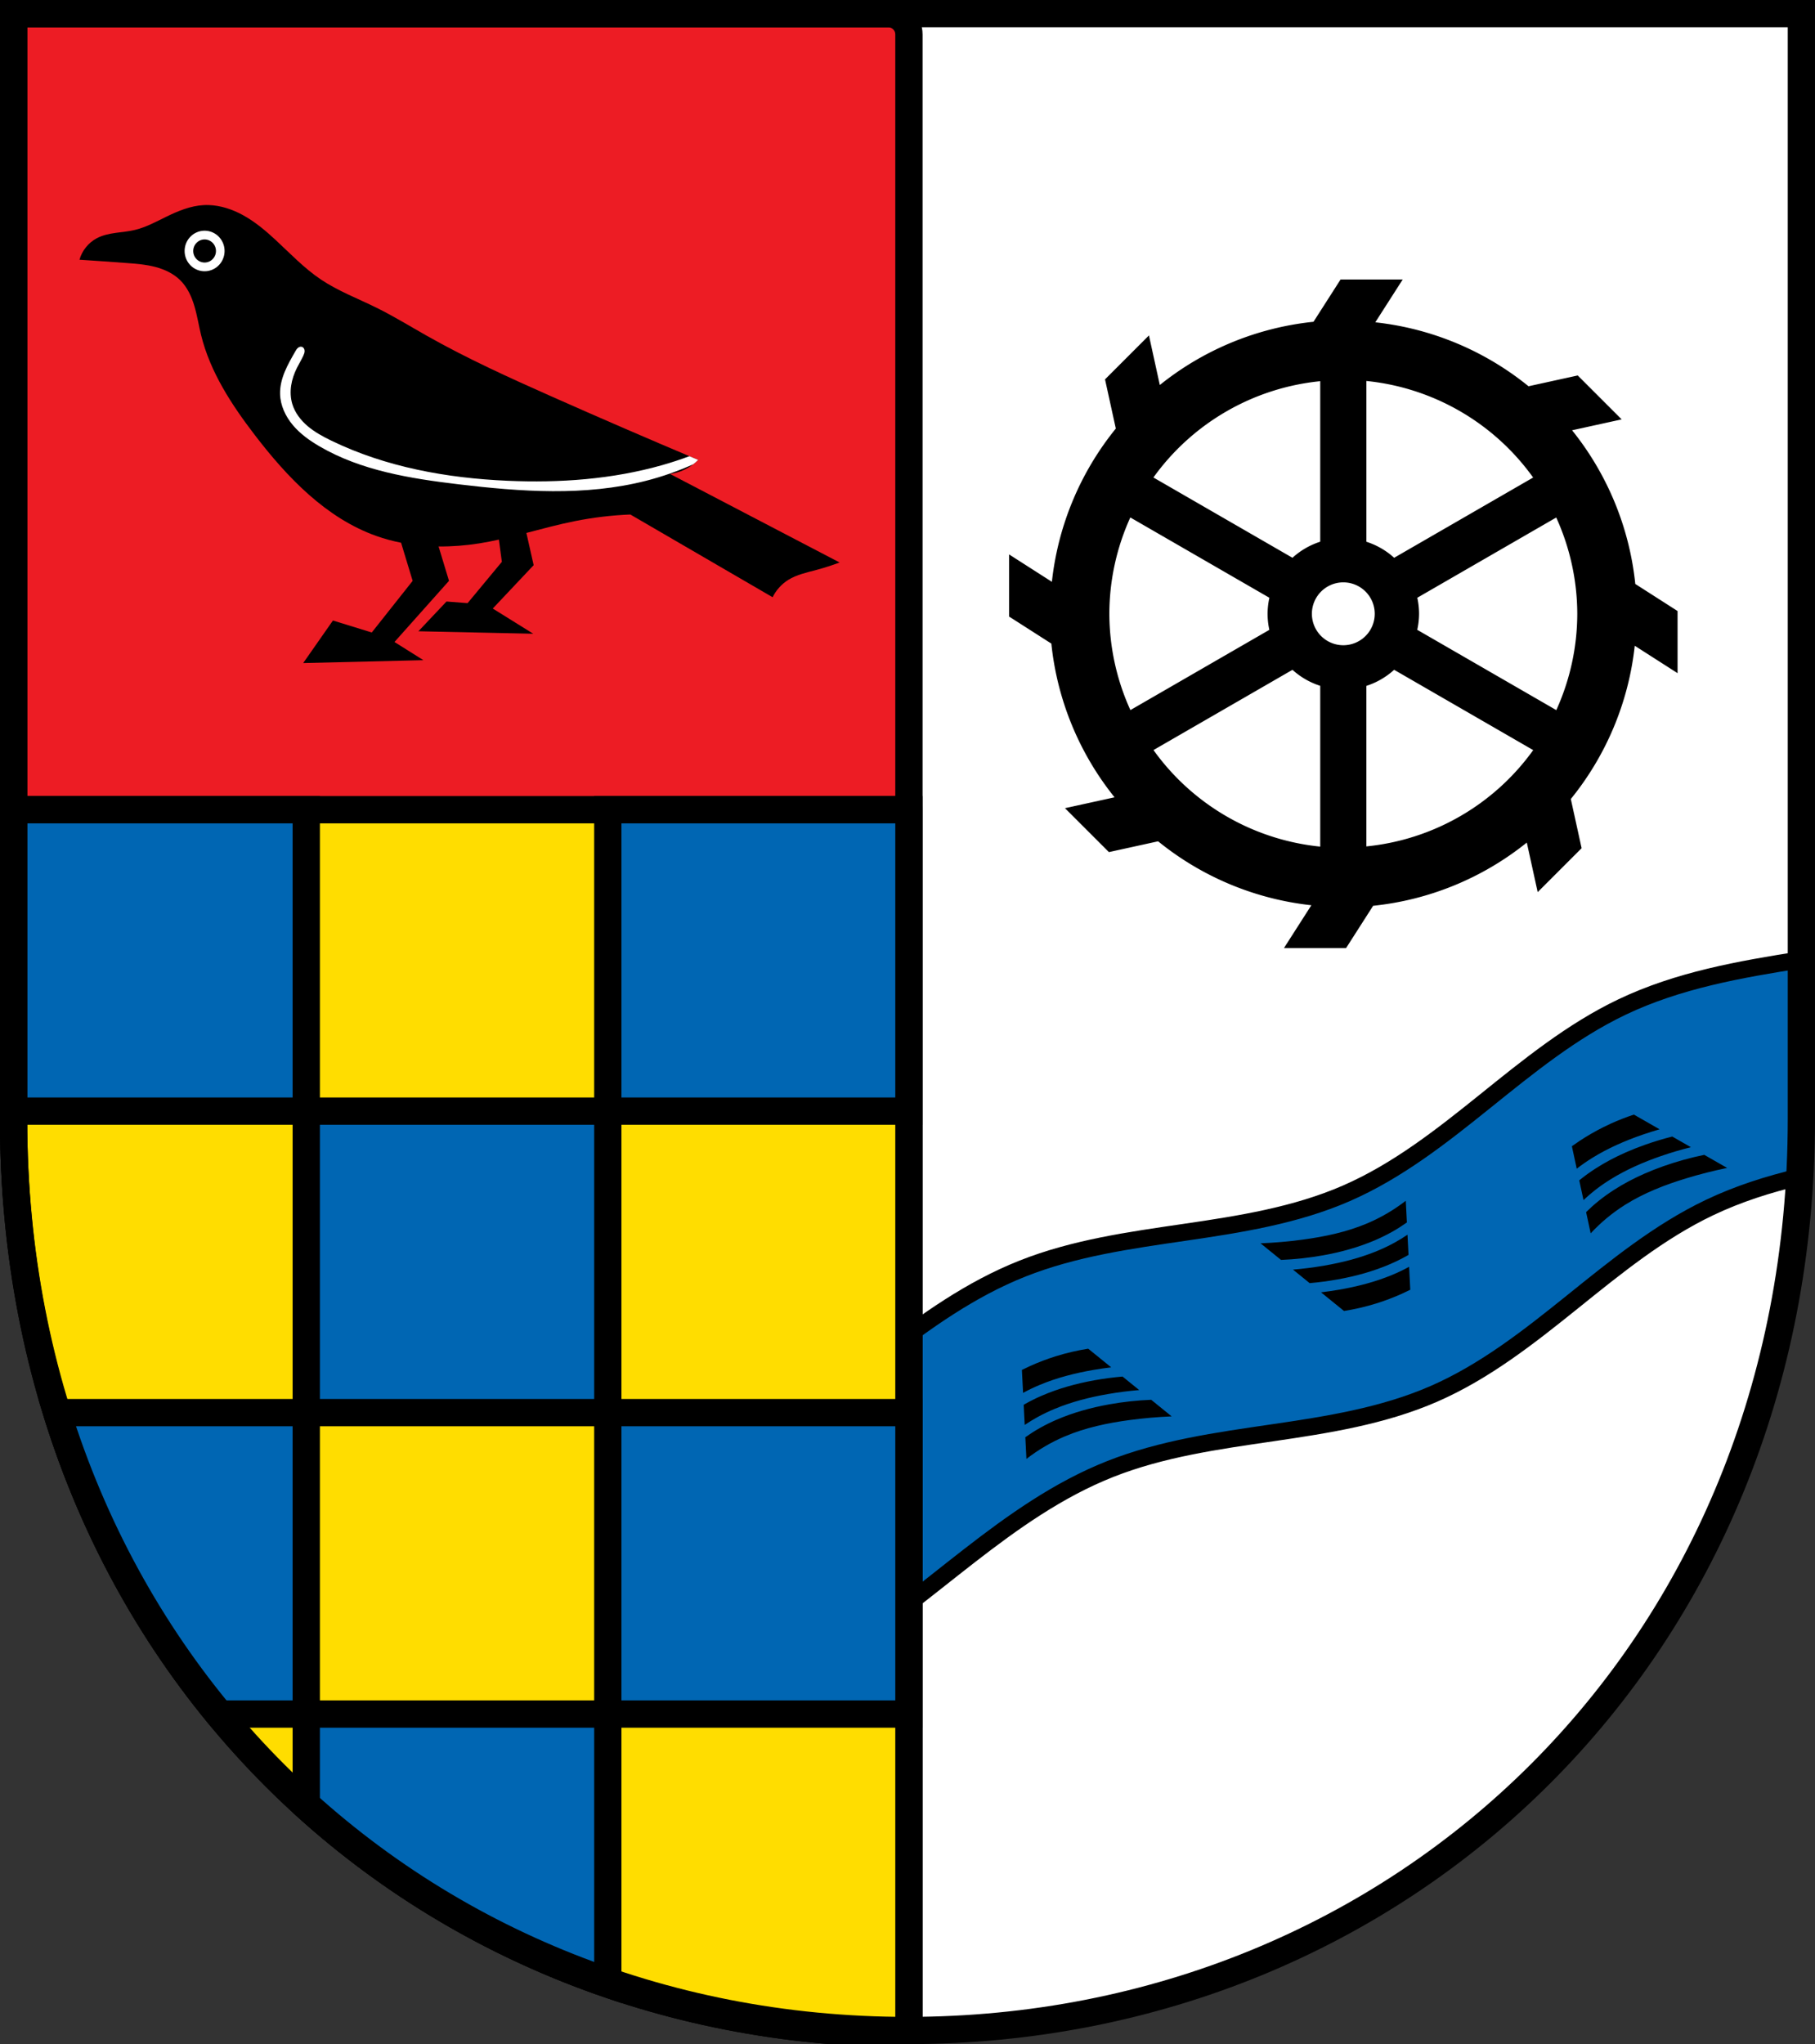
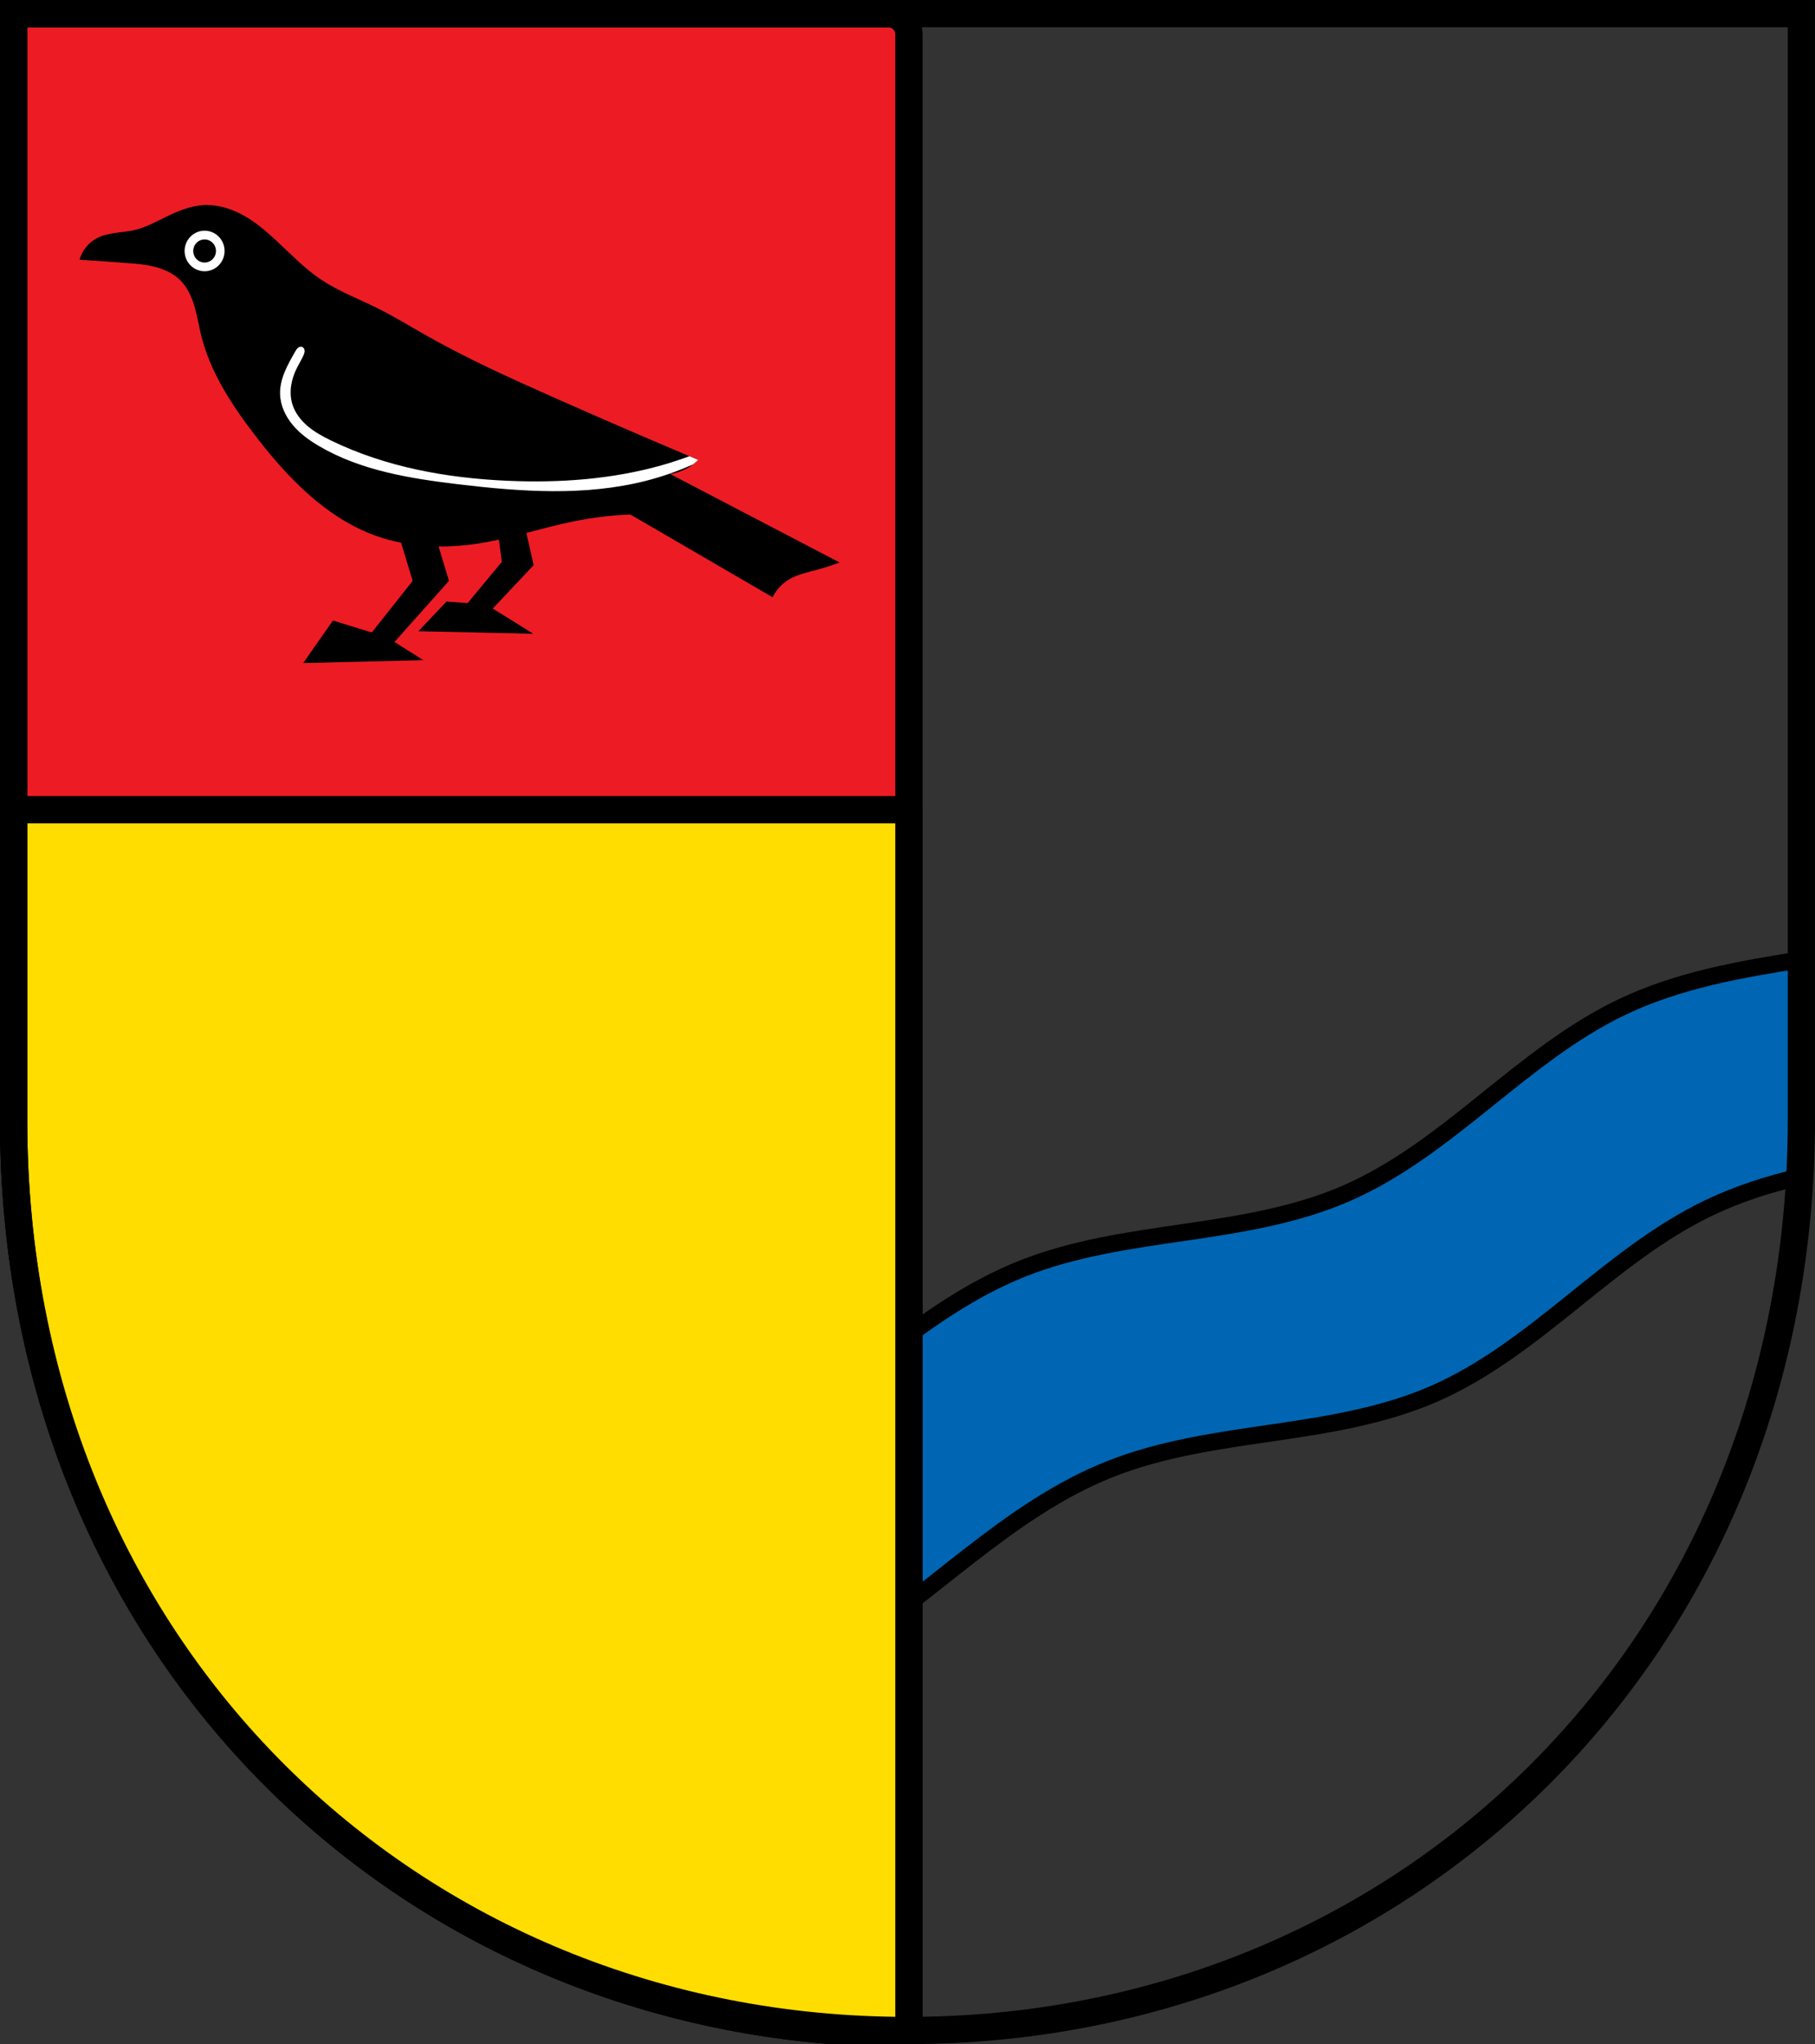
<svg xmlns="http://www.w3.org/2000/svg" xmlns:ns1="http://www.inkscape.org/namespaces/inkscape" xmlns:ns2="http://sodipodi.sourceforge.net/DTD/sodipodi-0.dtd" width="141.041mm" height="158.823mm" viewBox="0 0 141.041 158.823" version="1.1" id="svg865" ns1:version="0.92.5 (2060ec1f9f, 2020-04-08)" ns2:docname="DEU Steinbach (Hunsrück) COA.svg">
  <rect x="0" y="0" width="141.041" height="158.823" fill="#333333" stroke="none" />
  <defs id="defs859">
    <ns1:path-effect effect="spiro" id="path-effect1828" is_visible="true" />
    <ns1:path-effect effect="spiro" id="path-effect1801" is_visible="true" />
    <ns1:path-effect effect="spiro" id="path-effect1650" is_visible="true" />
    <ns1:path-effect effect="spiro" id="path-effect1646" is_visible="true" />
    <ns1:path-effect effect="spiro" id="path-effect1603" is_visible="true" />
    <ns1:path-effect effect="spiro" id="path-effect3644" is_visible="true" />
    <ns1:path-effect effect="spiro" id="path-effect3636" is_visible="true" />
    <ns1:path-effect effect="spiro" id="path-effect3544" is_visible="true" />
    <ns1:path-effect effect="spiro" id="path-effect3466" is_visible="true" />
    <ns1:path-effect effect="spiro" id="path-effect3544-2" is_visible="true" />
    <ns1:path-effect effect="spiro" id="path-effect3644-8" is_visible="true" />
    <ns1:path-effect effect="spiro" id="path-effect3644-3" is_visible="true" />
    <ns1:path-effect effect="spiro" id="path-effect3636-0" is_visible="true" />
    <ns1:path-effect effect="spiro" id="path-effect1727-0-1" is_visible="true" />
    <ns1:path-effect effect="spiro" id="path-effect1731-8-3" is_visible="true" />
    <ns1:path-effect effect="spiro" id="path-effect1727-3" is_visible="true" />
    <ns1:path-effect effect="spiro" id="path-effect1731-7" is_visible="true" />
    <ns1:path-effect effect="spiro" id="path-effect841-8" is_visible="true" />
    <ns1:path-effect effect="skeletal" id="path-effect6414" is_visible="true" lpeversion="1" pattern="m 26507.414,27761.564 c 0,-13.157 10.678,-23.835 23.835,-23.835 13.157,0 23.835,10.678 23.835,23.835 0,13.157 -10.678,23.835 -23.835,23.835 -13.157,0 -23.835,-10.678 -23.835,-23.835 z" copytype="single_stretched" prop_scale="0.08" scale_y_rel="false" spacing="0" normal_offset="0" tang_offset="0" prop_units="false" vertical_pattern="false" hide_knot="false" fuse_tolerance="0" />
    <ns1:path-effect effect="spiro" id="path-effect1650-5" is_visible="true" />
    <ns1:path-effect effect="spiro" id="path-effect1603-1" is_visible="true" />
  </defs>
  <ns2:namedview id="base" pagecolor="#ffffff" bordercolor="#666666" borderopacity="1.0" ns1:pageopacity="0.0" ns1:pageshadow="2" ns1:zoom="1.3210603" ns1:cx="266.5339" ns1:cy="300.13746" ns1:document-units="mm" ns1:current-layer="layer1" showgrid="false" ns1:window-width="1920" ns1:window-height="1046" ns1:window-x="-11" ns1:window-y="-11" ns1:window-maximized="1" fit-margin-top="0" fit-margin-left="0" fit-margin-right="0" fit-margin-bottom="0" ns1:snap-global="false" ns1:snap-midpoints="true" ns1:snap-smooth-nodes="true" />
  <g ns1:label="Ebene 1" ns1:groupmode="layer" id="layer1" transform="translate(8.928,171.364)">
-     <path style="opacity:1;fill:#ffffff;fill-opacity:1;fill-rule:evenodd;stroke:none;stroke-width:2.117;stroke-linecap:round;stroke-linejoin:miter;stroke-miterlimit:4;stroke-dasharray:none;stroke-opacity:1;paint-order:fill markers stroke" d="m -7.87,-170.306 v 85.912 c 0,41.282 30.98,70.794 69.462,70.794 38.482,0 69.462,-29.511 69.462,-70.794 v -85.912 z" id="rect953-5-4" ns1:connector-curvature="0" ns2:nodetypes="cssscc" />
    <path ns1:connector-curvature="0" style="fill:#0066b3;stroke:#000000;stroke-width:1.323;stroke-linecap:butt;stroke-linejoin:round;stroke-miterlimit:4;stroke-dasharray:none;stroke-opacity:1;fill-opacity:1" d="m 131.054,-96.797 c -4.807,0.754 -9.573,1.594 -13.94,3.677 -3.898,1.859 -7.282,4.621 -10.648,7.328 -3.366,2.707 -6.803,5.416 -10.762,7.143 -3.959,1.727 -8.284,2.404 -12.557,3.029 -4.274,0.625 -8.6,1.226 -12.615,2.819 -8.031,3.185 -14.027,9.985 -21.411,14.471 -7.487,4.549 -16.446,6.63 -25.172,5.848 l 6.797,15.582 c 8.726,0.783 17.685,-1.299 25.172,-5.848 7.383,-4.486 13.379,-11.286 21.41,-14.471 4.015,-1.592 8.342,-2.194 12.615,-2.819 4.274,-0.625 8.598,-1.302 12.557,-3.029 3.959,-1.727 7.397,-4.436 10.763,-7.143 3.365,-2.707 6.749,-5.469 10.648,-7.328 2.249,-1.073 4.604,-1.816 7.016,-2.388 0.081,-1.474 0.128,-2.962 0.128,-4.467 z" id="path1601-7" />
    <path style="opacity:1;fill:#ed1c24;fill-opacity:1;fill-rule:evenodd;stroke:#000000;stroke-width:8;stroke-linecap:round;stroke-linejoin:round;stroke-miterlimit:4;stroke-dasharray:none;stroke-dashoffset:0;stroke-opacity:1;paint-order:normal" d="M 4 4 L 4 328.709 C 4 484.736 121.089 596.275 266.533 596.275 L 266.533 10.1 C 266.533 6.721 263.814 4 260.436 4 L 4 4 z " transform="matrix(0.265,0,0,0.265,-8.928,-171.364)" id="rect1092" />
    <path style="opacity:1;fill:#ffdd00;fill-opacity:1;fill-rule:evenodd;stroke:#000000;stroke-width:8;stroke-linecap:round;stroke-linejoin:round;stroke-miterlimit:4;stroke-dasharray:none;stroke-dashoffset:0;stroke-opacity:1;paint-order:normal" d="M 4 237.4 L 4 328.709 C 4 484.736 121.089 596.275 266.533 596.275 L 266.533 237.4 L 4 237.4 z " transform="matrix(0.265,0,0,0.265,-8.928,-171.364)" id="rect1119" />
-     <path style="opacity:1;fill:#0066b3;fill-opacity:1;fill-rule:evenodd;stroke:#000000;stroke-width:8;stroke-linecap:round;stroke-linejoin:miter;stroke-miterlimit:4;stroke-dasharray:none;stroke-dashoffset:0;stroke-opacity:1;paint-order:normal" d="M 4 237.4 L 4 325.783 L 89.809 325.783 L 89.809 237.4 L 4 237.4 z M 89.809 325.783 L 89.809 414.17 L 178.236 414.17 L 178.236 325.783 L 89.809 325.783 z M 178.236 325.783 L 266.533 325.783 L 266.533 237.4 L 178.236 237.4 L 178.236 325.783 z M 178.236 414.17 L 178.236 502.555 L 266.533 502.555 L 266.533 414.17 L 178.236 414.17 z M 178.236 502.555 L 89.809 502.555 L 89.809 529.635 C 115.205 552.601 145.18 570.319 178.236 581.697 L 178.236 502.555 z M 89.809 502.555 L 89.809 414.17 L 16.645 414.17 C 26.927 447.371 43.127 477.162 63.99 502.555 L 89.809 502.555 z " transform="matrix(0.265,0,0,0.265,-8.928,-171.364)" id="rect1146" />
    <flowRoot xml:space="preserve" id="flowRoot2783" style="font-style:normal;font-weight:normal;font-size:26.667px;line-height:1.25;font-family:sans-serif;letter-spacing:0px;word-spacing:0px;fill:#000000;fill-opacity:1;stroke:none">
      <flowRegion id="flowRegion2785">
        <rect id="rect2787" width="4.055" height="56.766" x="1812.468" y="-35.759" />
      </flowRegion>
      <flowPara id="flowPara2789" />
    </flowRoot>
    <path style="opacity:1;fill:none;fill-opacity:1;fill-rule:evenodd;stroke:#000000;stroke-width:2.117;stroke-linecap:round;stroke-linejoin:miter;stroke-miterlimit:4;stroke-dasharray:none;stroke-opacity:1;paint-order:fill markers stroke" d="m -7.87,-170.306 v 85.912 c 0,41.282 30.98,70.794 69.462,70.794 38.482,0 69.462,-29.511 69.462,-70.794 v -85.912 z" id="rect953-5" ns1:connector-curvature="0" ns2:nodetypes="cssscc" />
-     <path style="opacity:1;fill:#000000;fill-opacity:1;fill-rule:evenodd;stroke:none;stroke-width:0.265;stroke-linecap:round;stroke-linejoin:round;stroke-miterlimit:4;stroke-dasharray:none;stroke-dashoffset:0;stroke-opacity:1;paint-order:normal" d="m 95.245,-149.647 -2.103,3.285 a 22.809,22.809 0 0 0 -11.942,4.912 l -0.845,-3.852 -3.413,3.414 0.839,3.822 a 22.809,22.809 0 0 0 -4.968,11.908 l -3.327,-2.13 v 4.828 l 3.285,2.102 a 22.809,22.809 0 0 0 4.912,11.942 l -3.852,0.845 3.414,3.413 3.823,-0.839 a 22.809,22.809 0 0 0 11.908,4.968 l -2.13,3.327 h 4.828 l 2.102,-3.285 a 22.809,22.809 0 0 0 11.942,-4.912 l 0.846,3.852 3.413,-3.414 -0.839,-3.822 a 22.809,22.809 0 0 0 4.968,-11.908 l 3.327,2.13 v -4.828 l -3.285,-2.103 a 22.809,22.809 0 0 0 -4.912,-11.941 l 3.853,-0.846 -3.414,-3.413 -3.823,0.839 a 22.809,22.809 0 0 0 -11.908,-4.968 l 2.13,-3.327 z m 2.008,7.883 a 18.18,18.18 0 0 1 12.957,7.503 l -10.8,6.235 a 5.885,5.885 0 0 0 -2.157,-1.245 z m -3.587,0.017 v 12.471 a 5.885,5.885 0 0 0 -2.158,1.25 l -10.806,-6.238 a 18.18,18.18 0 0 1 12.964,-7.483 z m -14.757,10.589 10.806,6.239 a 5.885,5.885 0 0 0 -0.141,1.245 5.885,5.885 0 0 0 0.137,1.247 l -10.797,6.234 a 18.18,18.18 0 0 1 -1.636,-7.482 18.18,18.18 0 0 1 1.63,-7.484 z m 33.095,0.003 a 18.18,18.18 0 0 1 1.636,7.481 18.18,18.18 0 0 1 -1.63,7.484 l -10.806,-6.239 a 5.885,5.885 0 0 0 0.141,-1.245 5.885,5.885 0 0 0 -0.137,-1.247 z m -16.545,5.039 a 2.442,2.442 0 0 1 2.442,2.442 2.442,2.442 0 0 1 -2.442,2.442 2.442,2.442 0 0 1 -2.442,-2.442 2.442,2.442 0 0 1 2.442,-2.442 z m -3.951,6.794 a 5.885,5.885 0 0 0 2.158,1.245 v 12.493 a 18.18,18.18 0 0 1 -12.958,-7.503 z m 7.902,0 10.806,6.239 a 18.18,18.18 0 0 1 -12.964,7.482 v -12.472 a 5.885,5.885 0 0 0 2.157,-1.25 z" id="path1256" ns1:connector-curvature="0" />
-     <path style="fill:#000000;stroke:none;stroke-width:0.132;stroke-linecap:butt;stroke-linejoin:round;stroke-miterlimit:4;stroke-dasharray:none;stroke-opacity:1" d="m 89.027,-74.762 1.592,1.29 c 1.099,-0.046 2.195,-0.164 3.277,-0.359 1.402,-0.253 2.79,-0.634 4.095,-1.201 0.435,-0.189 0.861,-0.399 1.275,-0.632 0.39,-0.219 0.767,-0.461 1.133,-0.719 l -0.086,-1.685 c -0.913,0.708 -1.917,1.298 -2.98,1.749 -1.601,0.68 -3.321,1.042 -5.045,1.273 -1.082,0.145 -2.17,0.239 -3.26,0.284 z m -17.898,9.53 c -0.217,0.098 -0.433,0.2 -0.646,0.307 l 0.091,1.784 c 0.002,-0.001 0.003,-0.002 0.005,-0.003 0.421,-0.231 0.854,-0.436 1.297,-0.621 1.327,-0.554 2.737,-0.913 4.156,-1.158 0.461,-0.08 0.924,-0.146 1.389,-0.203 l -1.786,-1.448 c -0.846,0.133 -1.683,0.328 -2.501,0.582 -0.683,0.212 -1.352,0.466 -2.003,0.759 z m 45.115,-18.829 c -0.195,0.089 -0.388,0.181 -0.58,0.277 -0.639,0.319 -1.259,0.678 -1.855,1.072 v 0 c -0.199,0.132 -0.395,0.267 -0.588,0.407 l 0.377,1.746 c 0.002,-0.002 0.003,-0.003 0.005,-0.004 0.379,-0.295 0.772,-0.568 1.179,-0.821 1.22,-0.76 2.554,-1.342 3.915,-1.813 0.442,-0.153 0.889,-0.293 1.338,-0.424 l -1.996,-1.142 c -0.61,0.201 -1.21,0.435 -1.795,0.701 z m -24.695,11.343 1.295,1.049 c 0.734,-0.064 1.465,-0.16 2.19,-0.291 1.402,-0.253 2.79,-0.634 4.095,-1.201 0.435,-0.189 0.861,-0.399 1.275,-0.632 0.041,-0.023 0.081,-0.048 0.122,-0.072 l -0.08,-1.564 c -0.329,0.223 -0.668,0.43 -1.017,0.621 -0.421,0.231 -0.854,0.436 -1.297,0.621 -1.327,0.553 -2.737,0.913 -4.156,1.158 -0.804,0.139 -1.614,0.243 -2.427,0.31 z m -19.531,9.799 c -0.435,0.189 -0.861,0.399 -1.275,0.632 -0.041,0.023 -0.081,0.048 -0.122,0.072 l 0.08,1.564 c 0.329,-0.223 0.669,-0.43 1.017,-0.621 0.421,-0.231 0.854,-0.436 1.297,-0.621 1.327,-0.554 2.737,-0.913 4.156,-1.158 0.804,-0.139 1.614,-0.243 2.427,-0.31 l -1.295,-1.049 c -0.734,0.064 -1.465,0.16 -2.19,0.291 -1.402,0.253 -2.79,0.634 -4.095,1.201 z m 45.396,-18.909 c -0.816,0.359 -1.607,0.774 -2.355,1.256 -0.399,0.257 -0.785,0.532 -1.156,0.829 -0.037,0.03 -0.072,0.06 -0.109,0.09 l 0.33,1.531 c 0.289,-0.273 0.591,-0.532 0.904,-0.777 0.379,-0.295 0.773,-0.569 1.18,-0.822 1.22,-0.76 2.554,-1.342 3.915,-1.813 0.771,-0.267 1.554,-0.499 2.345,-0.697 l -1.447,-0.827 c -0.714,0.181 -1.421,0.394 -2.115,0.64 -0.504,0.178 -1.003,0.374 -1.492,0.589 z m -23.688,10.874 1.786,1.448 c 0.846,-0.133 1.683,-0.328 2.501,-0.582 0.683,-0.212 1.352,-0.466 2.003,-0.759 v 0 c 0.217,-0.098 0.433,-0.2 0.646,-0.307 l -0.09,-1.784 c -0.003,0.001 -0.004,0.002 -0.005,0.003 -0.421,0.231 -0.854,0.436 -1.297,0.621 -1.327,0.553 -2.737,0.913 -4.156,1.158 -0.461,0.08 -0.924,0.146 -1.389,0.203 z m -20.569,9.907 c -0.435,0.189 -0.861,0.399 -1.275,0.632 -0.39,0.219 -0.767,0.461 -1.133,0.719 l 0.086,1.685 c 0.912,-0.708 1.917,-1.298 2.98,-1.749 1.601,-0.68 3.32,-1.042 5.045,-1.272 1.082,-0.145 2.17,-0.239 3.261,-0.284 l -1.592,-1.29 c -1.099,0.046 -2.195,0.164 -3.277,0.359 -1.402,0.253 -2.79,0.634 -4.095,1.201 z m 45.683,-19.117 c -0.816,0.359 -1.607,0.774 -2.355,1.256 -0.399,0.257 -0.786,0.532 -1.157,0.829 -0.35,0.279 -0.683,0.578 -1.002,0.892 l 0.356,1.649 c 0.786,-0.846 1.683,-1.59 2.66,-2.207 1.471,-0.929 3.109,-1.563 4.773,-2.069 1.044,-0.317 2.103,-0.586 3.172,-0.805 l -1.779,-1.017 c -1.077,0.222 -2.139,0.516 -3.176,0.882 -0.504,0.178 -1.003,0.374 -1.492,0.589 z" id="path1644-8" ns1:connector-curvature="0" />
    <path ns1:connector-curvature="0" style="fill:#000000;stroke:none;stroke-width:0.265px;stroke-linecap:butt;stroke-linejoin:miter;stroke-opacity:1" d="m 7.289,-155.432 c -0.132,-0.004 -0.265,-0.003 -0.398,0.005 -1.015,0.056 -1.979,0.454 -2.892,0.9 -0.796,0.389 -1.582,0.822 -2.443,1.028 -0.493,0.118 -1,0.158 -1.502,0.23 -0.502,0.071 -1.006,0.177 -1.455,0.413 -0.652,0.343 -1.152,0.962 -1.35,1.671 1.222,0.08 2.443,0.166 3.664,0.257 0.746,0.056 1.497,0.114 2.221,0.303 0.724,0.189 1.427,0.517 1.956,1.046 0.543,0.542 0.872,1.264 1.09,2 0.218,0.736 0.335,1.497 0.517,2.242 0.706,2.879 2.375,5.424 4.178,7.777 2.526,3.295 5.537,6.452 9.449,7.842 0.626,0.222 1.266,0.395 1.916,0.523 l 0.899,2.962 -3.178,4.012 -3.017,-0.931 -2.311,3.306 9.34,-0.225 -2.246,-1.412 4.236,-4.751 -0.809,-2.671 c 1.05,0.01 2.104,-0.073 3.14,-0.236 0.519,-0.082 1.034,-0.185 1.547,-0.297 l 0.23,1.728 -2.664,3.21 -1.637,-0.128 -2.183,2.311 8.923,0.193 -3.146,-1.958 3.178,-3.37 -0.565,-2.504 c 1.253,-0.326 2.503,-0.667 3.772,-0.919 1.419,-0.283 2.86,-0.455 4.306,-0.514 l 11.056,6.428 c 0.27,-0.552 0.699,-1.026 1.221,-1.35 0.659,-0.409 1.436,-0.571 2.185,-0.772 0.609,-0.163 1.21,-0.356 1.8,-0.578 l -13.177,-6.878 c 0.378,-0.051 0.748,-0.16 1.093,-0.321 0.406,-0.19 0.778,-0.452 1.092,-0.771 -3.829,-1.613 -7.643,-3.263 -11.441,-4.95 -3.268,-1.451 -6.529,-2.932 -9.641,-4.692 -1.303,-0.737 -2.579,-1.522 -3.921,-2.185 -1.445,-0.714 -2.968,-1.288 -4.307,-2.185 -1.301,-0.872 -2.386,-2.021 -3.535,-3.085 -0.781,-0.723 -1.602,-1.415 -2.536,-1.925 -0.817,-0.447 -1.73,-0.75 -2.658,-0.779 z" id="path1799" />
    <path ns1:connector-curvature="0" style="opacity:1;fill:#ffffff;fill-opacity:1;fill-rule:evenodd;stroke:none;stroke-width:0.132;stroke-linecap:round;stroke-linejoin:round;stroke-miterlimit:4;stroke-dasharray:none;stroke-dashoffset:0;stroke-opacity:1;paint-order:normal" d="m 6.971,-153.438 a 1.552,1.574 0 0 0 -1.552,1.575 1.552,1.574 0 0 0 1.552,1.574 1.552,1.574 0 0 0 1.552,-1.574 1.552,1.574 0 0 0 -1.552,-1.575 z m 0,0.679 a 0.883,0.896 0 0 1 0.883,0.896 0.883,0.896 0 0 1 -0.883,0.896 0.883,0.896 0 0 1 -0.883,-0.896 0.883,0.896 0 0 1 0.883,-0.896 z" id="path1808" />
    <path ns1:connector-curvature="0" style="fill:#ffffff;stroke:none;stroke-width:0.265px;stroke-linecap:butt;stroke-linejoin:miter;stroke-opacity:1" d="m 14.467,-144.428 c -0.03,-0.001 -0.06,0.003 -0.088,0.01 -0.058,0.015 -0.11,0.045 -0.156,0.083 -0.091,0.077 -0.152,0.182 -0.211,0.286 -0.293,0.514 -0.591,1.029 -0.816,1.576 -0.225,0.548 -0.376,1.134 -0.36,1.725 0.023,0.889 0.424,1.739 0.997,2.419 0.573,0.68 1.31,1.204 2.078,1.651 3.237,1.885 7.044,2.493 10.763,2.939 4.864,0.583 9.861,0.942 14.607,-0.271 1.251,-0.32 2.474,-0.749 3.652,-1.277 0.139,-0.106 0.272,-0.219 0.395,-0.343 -0.227,-0.096 -0.453,-0.193 -0.68,-0.288 -0.692,0.255 -1.392,0.486 -2.101,0.688 -3.893,1.108 -7.985,1.398 -12.029,1.221 -4.713,-0.206 -9.459,-1.059 -13.703,-3.12 -0.642,-0.312 -1.277,-0.655 -1.823,-1.115 -0.546,-0.461 -1.002,-1.05 -1.207,-1.734 -0.138,-0.462 -0.158,-0.956 -0.087,-1.433 0.072,-0.477 0.233,-0.938 0.449,-1.37 0.16,-0.32 0.349,-0.625 0.498,-0.95 0.053,-0.117 0.102,-0.24 0.099,-0.368 -0.002,-0.064 -0.017,-0.129 -0.049,-0.184 -0.032,-0.056 -0.081,-0.102 -0.141,-0.126 -0.028,-0.011 -0.058,-0.017 -0.087,-0.018 z" id="path1826" />
  </g>
</svg>